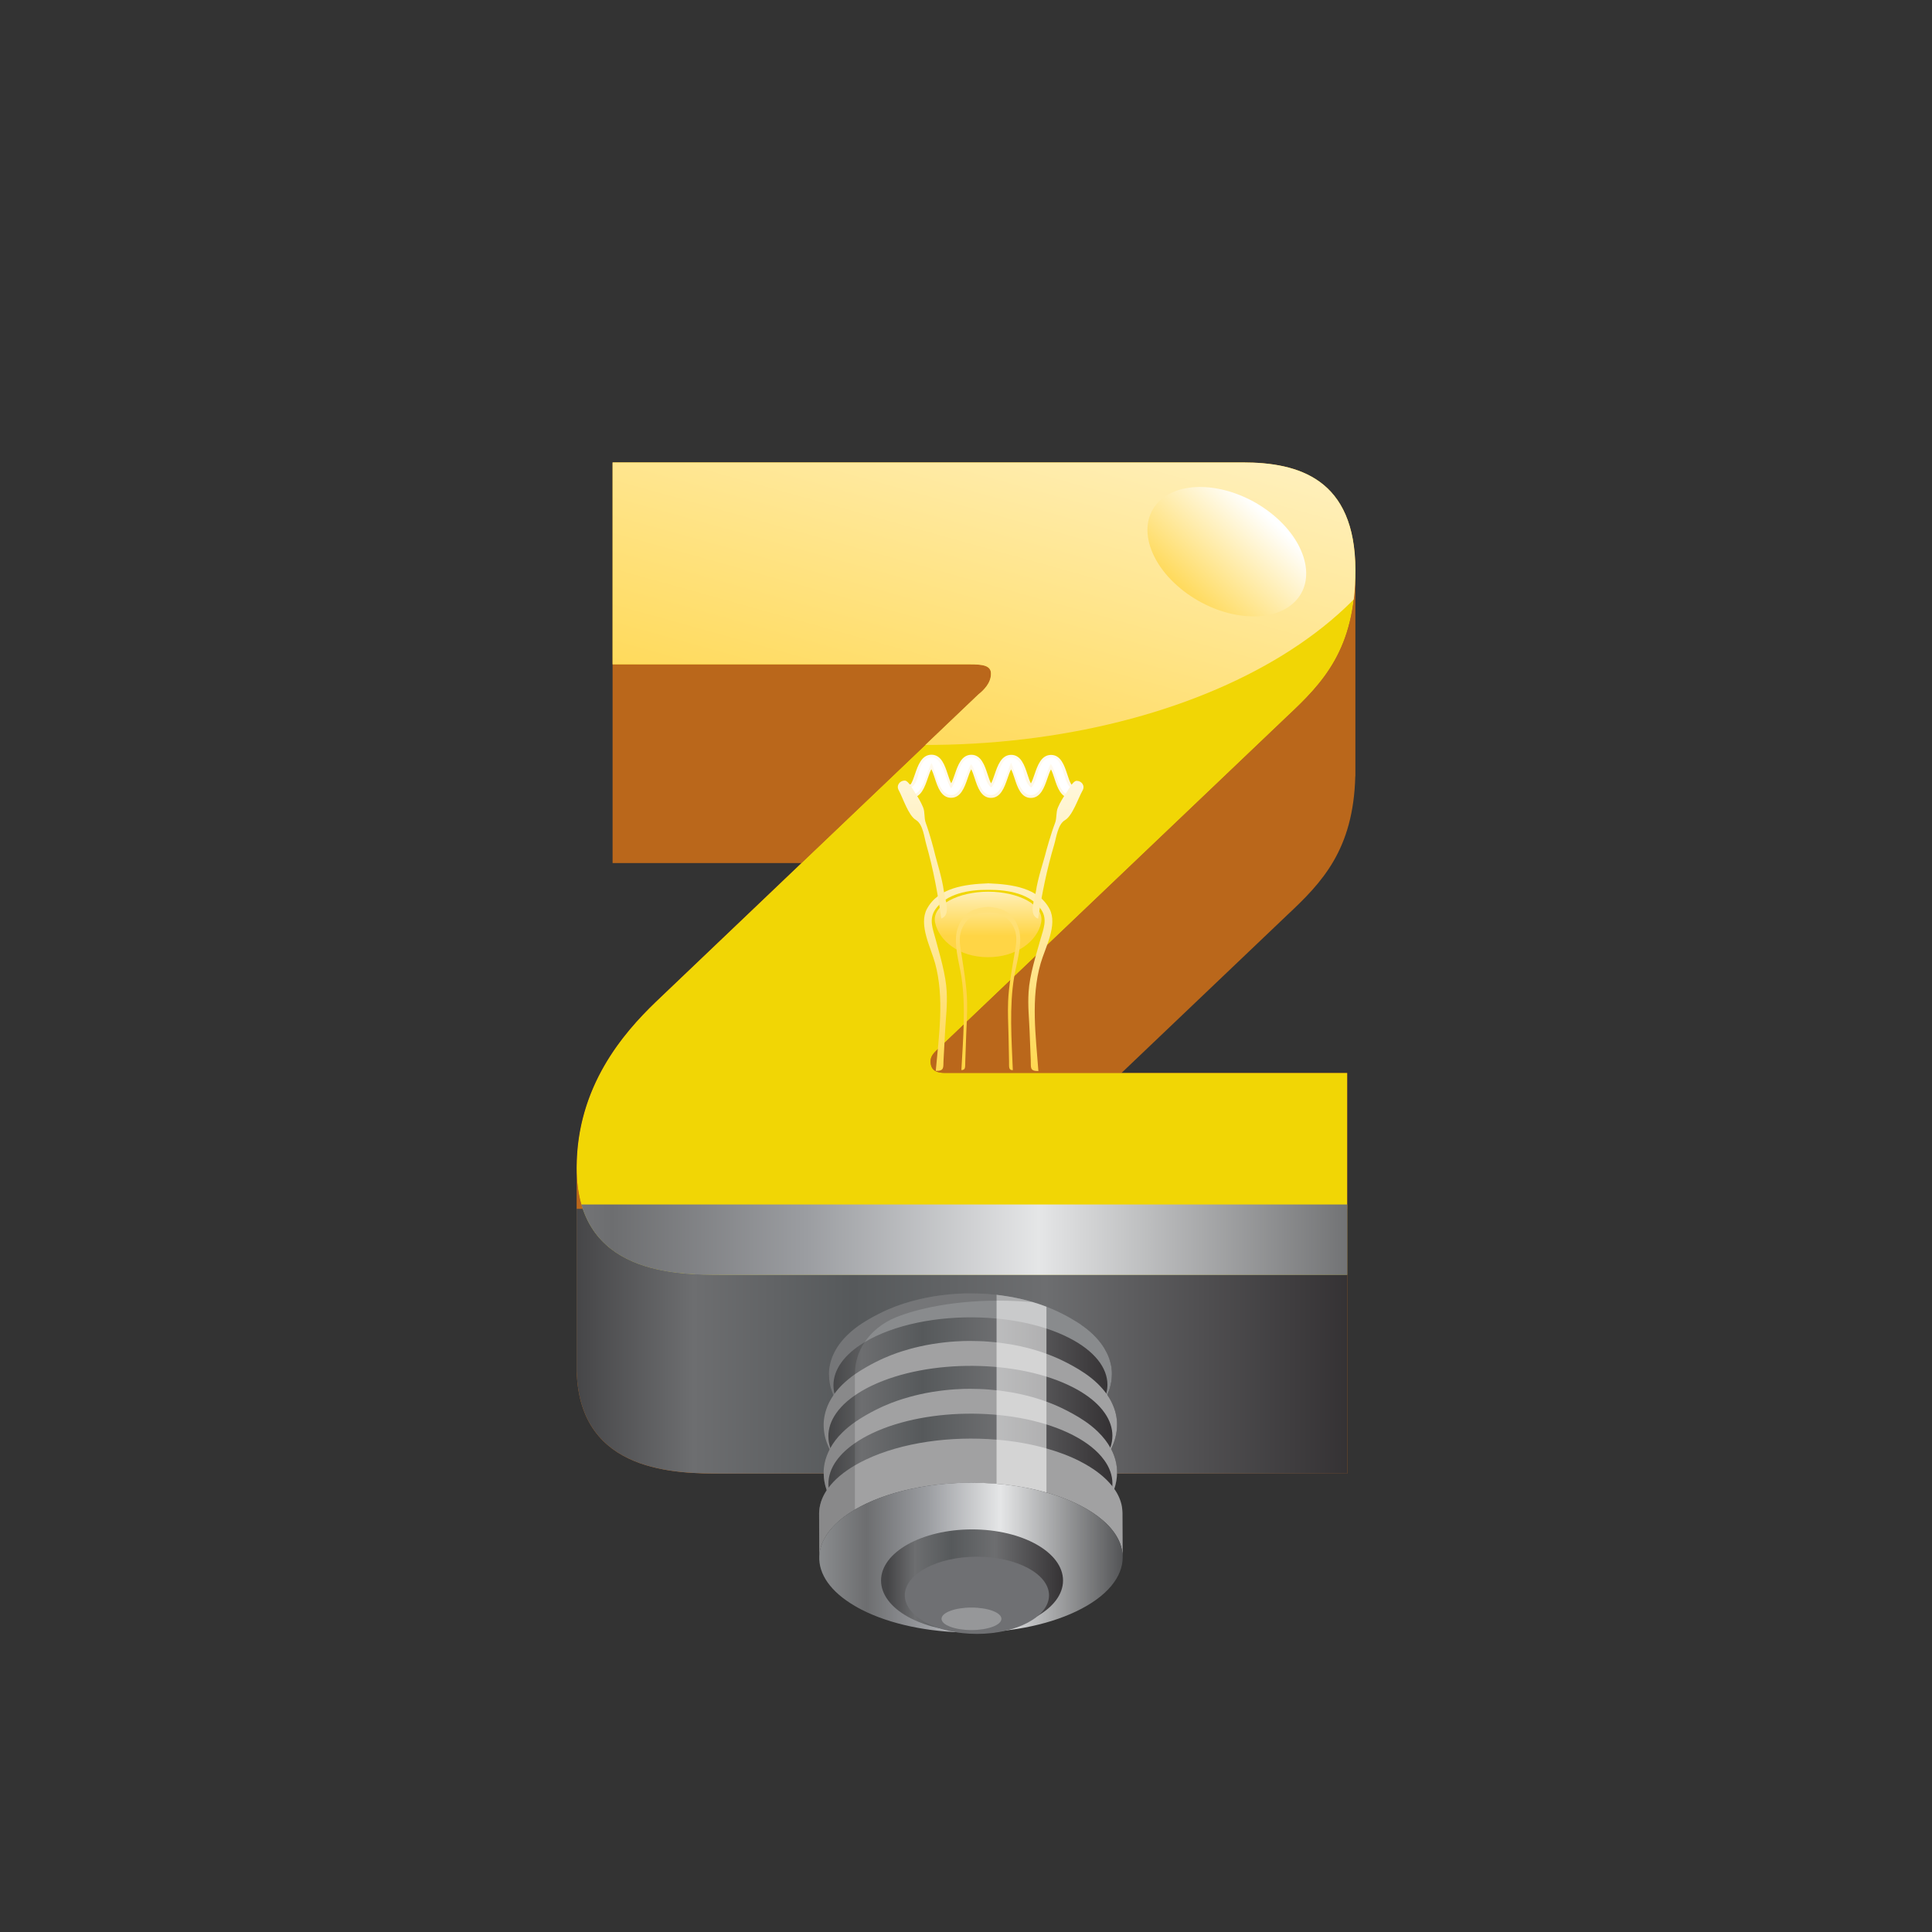
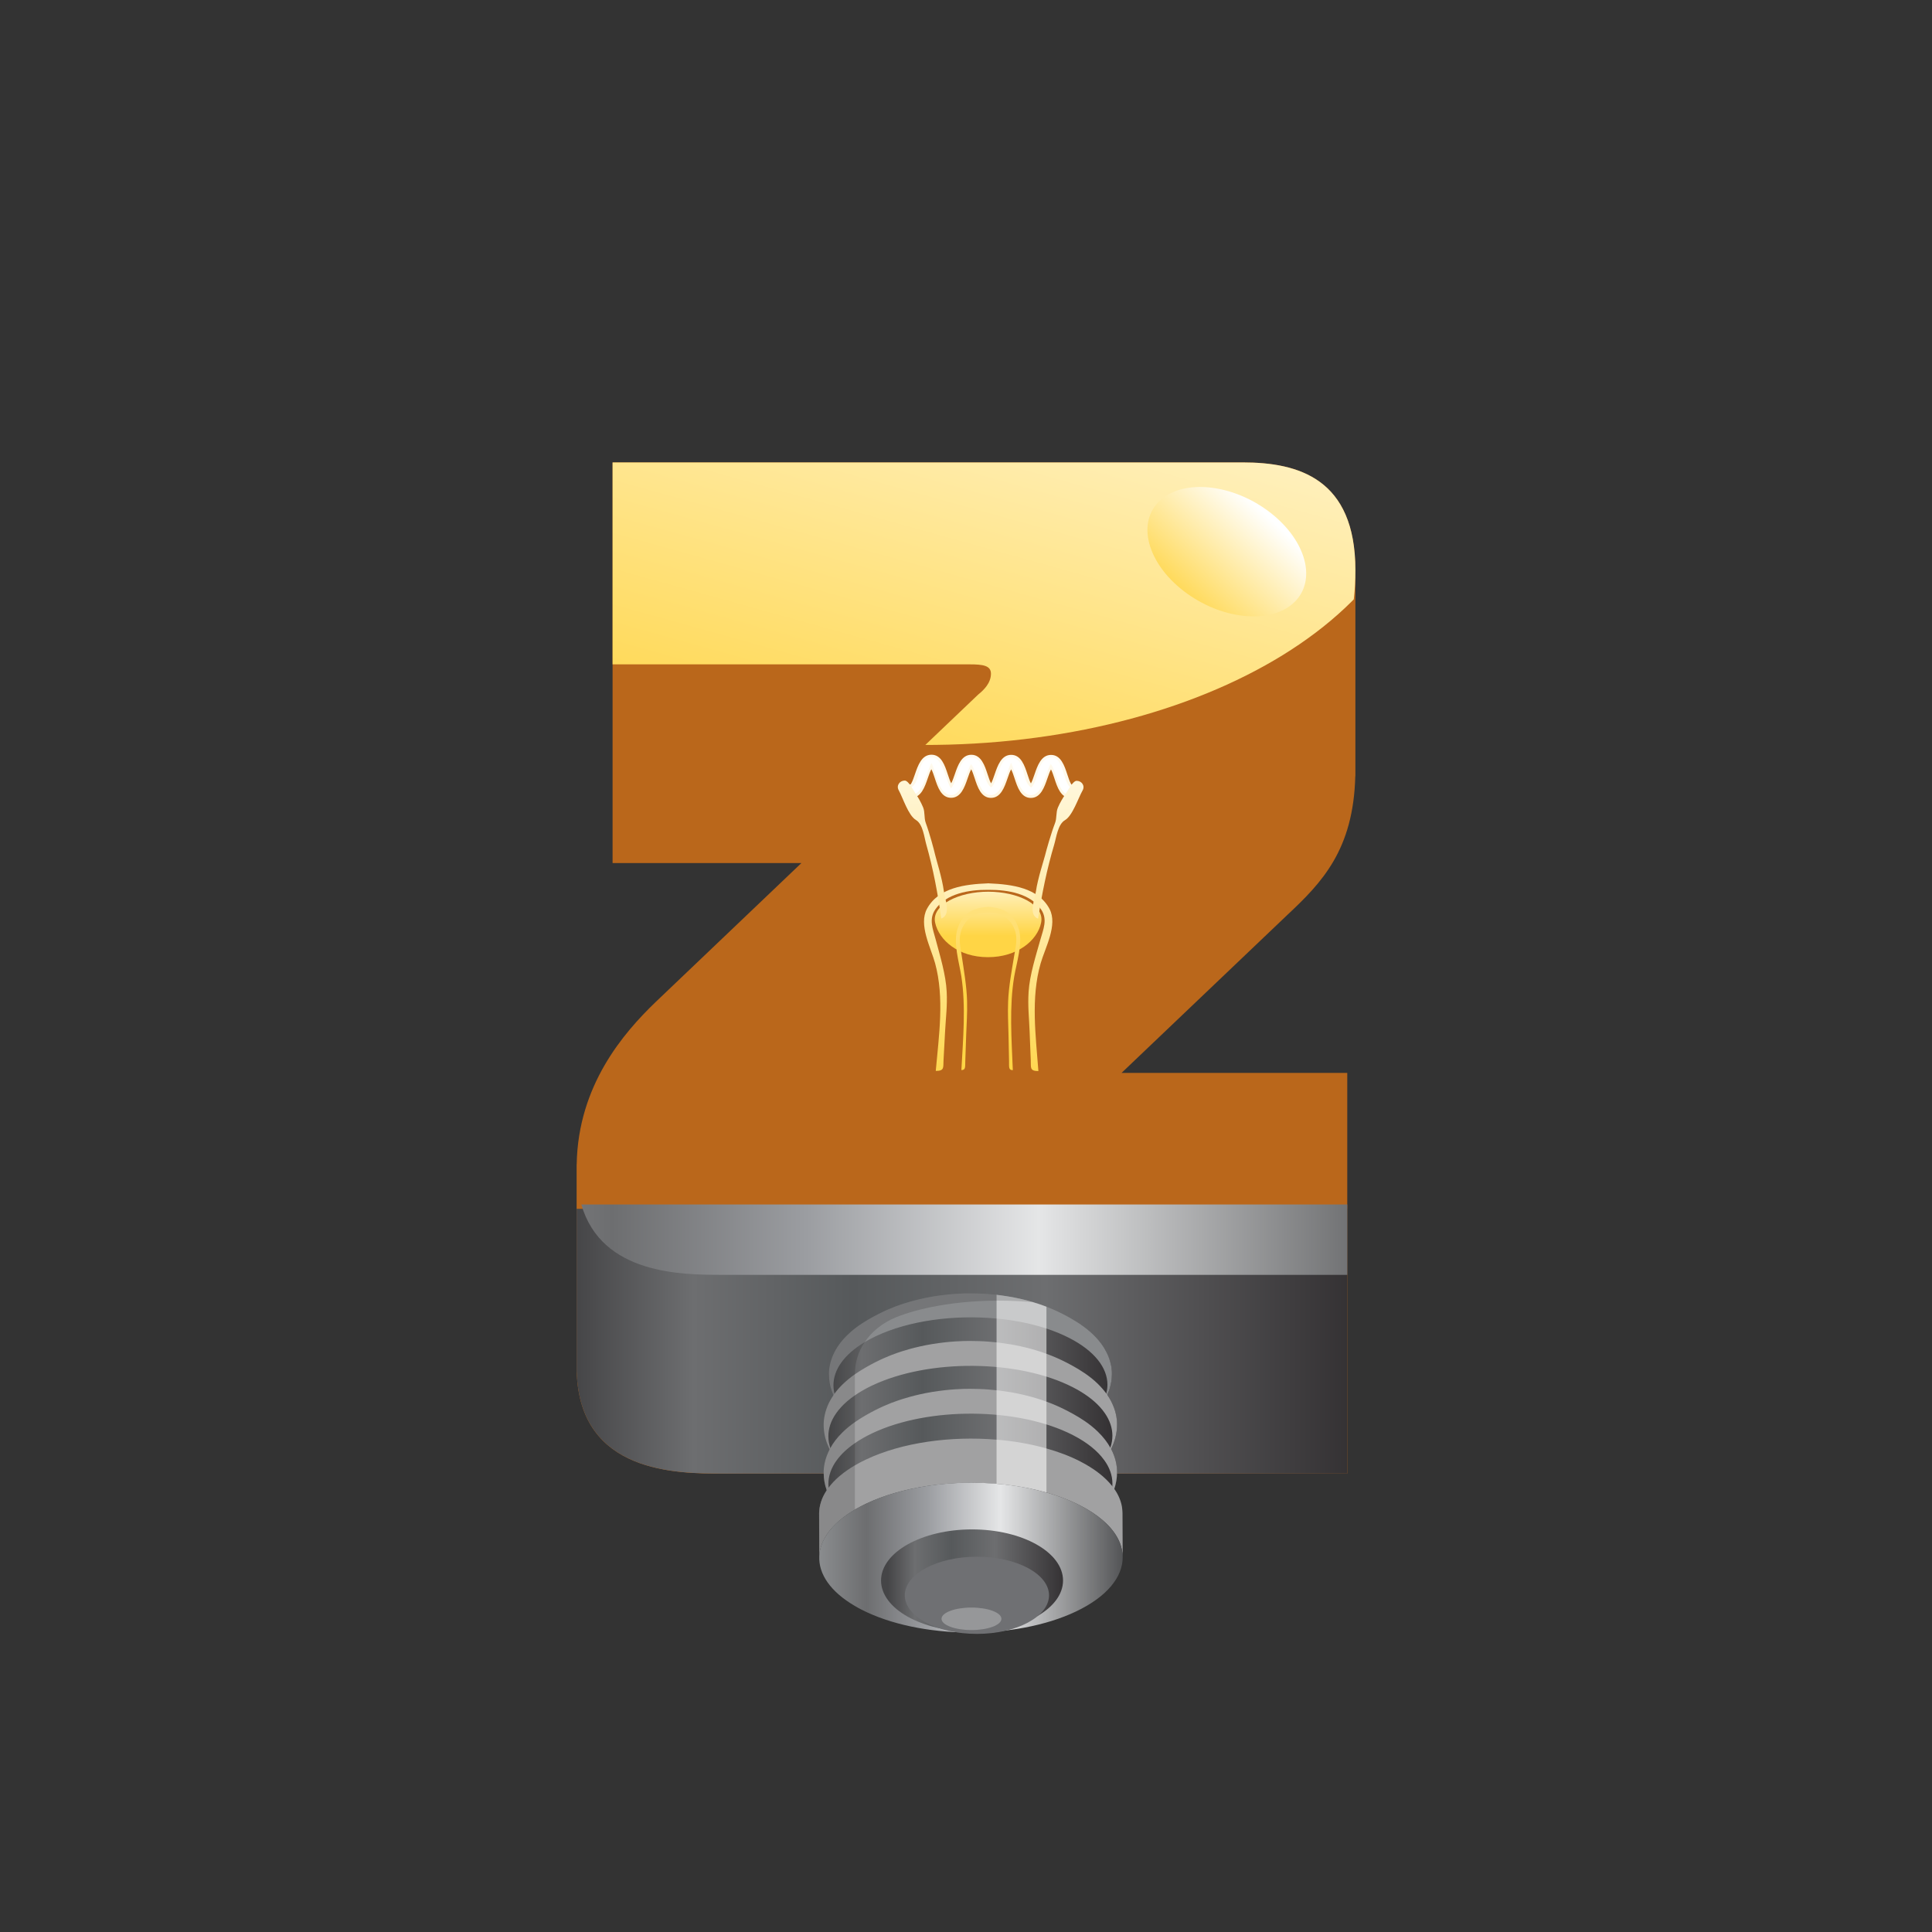
<svg xmlns="http://www.w3.org/2000/svg" xmlns:xlink="http://www.w3.org/1999/xlink" viewBox="0 0 1200 1200">
  <rect x="0" y="0" width="1200" height="1200" fill="#333333" stroke="none" />
  <defs>
    <style>
      .cls-1 {
        fill: url(#linear-gradient-13);
      }

      .cls-2 {
        mix-blend-mode: lighten;
        opacity: .3;
      }

      .cls-3 {
        clip-path: url(#clippath-21);
      }

      .cls-4 {
        clip-path: url(#clippath-6);
      }

      .cls-5 {
        clip-path: url(#clippath-7);
      }

      .cls-6 {
        clip-path: url(#clippath-17);
      }

      .cls-7 {
        fill: #010101;
      }

      .cls-8 {
        mix-blend-mode: soft-light;
        opacity: .54;
      }

      .cls-9 {
        clip-path: url(#clippath-15);
      }

      .cls-10 {
        clip-path: url(#clippath-18);
      }

      .cls-11 {
        clip-path: url(#clippath-4);
      }

      .cls-12 {
        fill: url(#linear-gradient-2);
      }

      .cls-13 {
        clip-path: url(#clippath-22);
      }

      .cls-14 {
        clip-path: url(#clippath-23);
      }

      .cls-15 {
        fill: url(#linear-gradient-10);
      }

      .cls-16 {
        fill: url(#linear-gradient-12);
      }

      .cls-17 {
        clip-path: url(#clippath-9);
      }

      .cls-18 {
        clip-path: url(#clippath-10);
      }

      .cls-19 {
        fill: #fff;
      }

      .cls-20 {
        clip-path: url(#clippath-25);
      }

      .cls-21 {
        clip-path: url(#clippath-27);
      }

      .cls-22 {
        clip-path: url(#clippath-11);
      }

      .cls-23 {
        fill: none;
      }

      .cls-24 {
        fill: url(#linear-gradient-4);
      }

      .cls-25 {
        fill: #898b8d;
      }

      .cls-26 {
        opacity: .8;
      }

      .cls-26, .cls-27, .cls-28 {
        mix-blend-mode: hard-light;
      }

      .cls-29 {
        fill: url(#linear-gradient-3);
      }

      .cls-30 {
        clip-path: url(#clippath-1);
      }

      .cls-31 {
        fill: #f2f2f2;
      }

      .cls-32 {
        fill: url(#linear-gradient-5);
      }

      .cls-33 {
        fill: #a1a1a2;
      }

      .cls-34 {
        mix-blend-mode: multiply;
        opacity: .15;
      }

      .cls-35 {
        isolation: isolate;
      }

      .cls-36 {
        clip-path: url(#clippath-5);
      }

      .cls-37 {
        clip-path: url(#clippath-20);
      }

      .cls-38 {
        clip-path: url(#clippath-8);
      }

      .cls-39 {
        fill: url(#linear-gradient-8);
      }

      .cls-40 {
        clip-path: url(#clippath-3);
      }

      .cls-41 {
        clip-path: url(#clippath-26);
      }

      .cls-42 {
        clip-path: url(#clippath-12);
      }

      .cls-43 {
        clip-path: url(#clippath-14);
      }

      .cls-44 {
        mix-blend-mode: screen;
      }

      .cls-45 {
        fill: url(#linear-gradient-7);
      }

      .cls-46 {
        clip-path: url(#clippath-19);
      }

      .cls-47 {
        fill: url(#linear-gradient-9);
      }

      .cls-48 {
        fill: url(#linear-gradient-11);
      }

      .cls-49 {
        fill: url(#linear-gradient-6);
      }

      .cls-50 {
        fill: #c96d18;
      }

      .cls-27 {
        opacity: .9;
      }

      .cls-51 {
        fill: #6f7073;
      }

      .cls-52 {
        clip-path: url(#clippath-16);
      }

      .cls-53 {
        clip-path: url(#clippath-2);
      }

      .cls-54 {
        fill: #fff100;
      }

      .cls-55 {
        clip-path: url(#clippath-13);
      }

      .cls-56 {
        fill: url(#linear-gradient);
      }

      .cls-57 {
        clip-path: url(#clippath-24);
      }

      .cls-58 {
        clip-path: url(#clippath);
      }
    </style>
    <clipPath id="clippath">
      <rect class="cls-23" x="-322.72" y="-321.48" width="1845.44" height="1845.44" />
    </clipPath>
    <clipPath id="clippath-1">
      <rect class="cls-23" x="-322.72" y="-321.48" width="1845.44" height="1845.44" />
    </clipPath>
    <clipPath id="clippath-2">
      <rect class="cls-23" x="358.15" y="287.22" width="483.71" height="628.04" />
    </clipPath>
    <clipPath id="clippath-3">
      <path class="cls-23" d="M358.15,750.82v101.56h.06c2.12,62.87,62.44,62.88,90.77,62.88h387.83v-164.44h-478.66Z" />
    </clipPath>
    <linearGradient id="linear-gradient" x1="643.13" y1="1609.02" x2="644.03" y2="1609.02" gradientTransform="translate(-356822.34 894428.64) scale(555.37 -555.37)" gradientUnits="userSpaceOnUse">
      <stop offset="0" stop-color="#454547" />
      <stop offset=".15" stop-color="#6d6e70" />
      <stop offset=".35" stop-color="#56595b" />
      <stop offset=".59" stop-color="#6d6e70" />
      <stop offset="1" stop-color="#302d2f" />
    </linearGradient>
    <clipPath id="clippath-4">
-       <path class="cls-23" d="M380.49,287.22v125.43h222.03c7.93,0,12.98.72,12.98,5.77,0,5.77-4.33,10.09-7.93,12.98l-200.4,191.03c-20.18,19.46-49.02,52.62-49.02,103.08,0,66.32,62,66.32,90.83,66.32h387.83v-125.43h-250.14c-7.93,0-8.65-4.33-8.65-7.21,0-4.33,3.61-6.49,7.21-10.09l214.1-204.01c22.35-20.91,42.53-41.81,42.53-90.83,0-56.95-35.32-67.04-69.93-67.04h-391.44Z" />
-     </clipPath>
+       </clipPath>
    <clipPath id="clippath-5">
      <rect class="cls-23" x="358.15" y="287.22" width="483.71" height="504.61" />
    </clipPath>
    <clipPath id="clippath-6">
      <path class="cls-23" d="M361.07,748.12c12.6,43.72,62.81,43.71,87.91,43.71h387.83v-43.71h-475.74Z" />
    </clipPath>
    <linearGradient id="linear-gradient-2" x1="643.44" y1="1609.2" x2="644.34" y2="1609.2" gradientTransform="translate(-427580.91 1070846.9) scale(664.98 -664.98)" gradientUnits="userSpaceOnUse">
      <stop offset="0" stop-color="#898b8d" />
      <stop offset=".15" stop-color="#6d6e70" />
      <stop offset=".35" stop-color="#9b9da1" />
      <stop offset=".59" stop-color="#e5e6e7" />
      <stop offset="1" stop-color="#515254" />
    </linearGradient>
    <clipPath id="clippath-7">
      <path class="cls-23" d="M380.49,287.22v125.43h222.03c7.93,0,12.98.72,12.98,5.77,0,5.77-4.33,10.09-7.93,12.98l-200.4,191.03c-20.18,19.46-49.02,52.62-49.02,103.08,0,66.32,62,66.32,90.83,66.32h387.83v-125.43h-250.14c-7.93,0-8.65-4.33-8.65-7.21,0-4.33,3.61-6.49,7.21-10.09l214.1-204.01c22.35-20.91,42.53-41.81,42.53-90.83,0-56.95-35.32-67.04-69.93-67.04h-391.44Z" />
    </clipPath>
    <clipPath id="clippath-8">
      <rect class="cls-23" x="232.96" y="65.73" width="652.26" height="396.98" />
    </clipPath>
    <clipPath id="clippath-9">
      <path class="cls-23" d="M878.01,314.78c-37.48,105.97-210.67,169.25-386.8,141.33-176.13-27.93-288.52-136.48-251.04-242.45,37.49-105.98,210.66-169.26,386.79-141.34,176.13,27.93,288.54,136.48,251.05,242.46" />
    </clipPath>
    <linearGradient id="linear-gradient-3" x1="644.36" y1="1611.42" x2="645.26" y2="1611.42" gradientTransform="translate(603796.09 505214.6) rotate(-79.05) scale(501.31 -427.06) skewX(4.1)" gradientUnits="userSpaceOnUse">
      <stop offset="0" stop-color="#ffd545" />
      <stop offset="1" stop-color="#fff" />
    </linearGradient>
    <clipPath id="clippath-10">
      <rect class="cls-23" x="712.7" y="302.46" width="98.6" height="80.39" />
    </clipPath>
    <clipPath id="clippath-11">
      <path class="cls-23" d="M804.65,373.32c-13.65,14.35-43.81,12.25-67.37-4.68-23.55-16.94-31.58-42.3-17.93-56.64,13.65-14.35,43.81-12.25,67.36,4.68,23.56,16.94,31.59,42.3,17.94,56.65" />
    </clipPath>
    <linearGradient id="linear-gradient-4" x1="636.26" y1="1621.32" x2="637.16" y2="1621.32" gradientTransform="translate(50778.63 123890.5) rotate(-54.31) scale(88.92 -69.51) skewX(5.76)" xlink:href="#linear-gradient-3" />
    <clipPath id="clippath-12">
      <rect class="cls-23" x="-322.72" y="-321.48" width="1845.44" height="1845.44" />
    </clipPath>
    <clipPath id="clippath-13">
      <rect class="cls-23" x="557.65" y="468.78" width="115.34" height="196.49" />
    </clipPath>
    <clipPath id="clippath-14">
      <path class="cls-23" d="M651.89,564.57c-6.96-13.19-23.44-15.3-37.59-15.89,0,0,0-.02,0-.03-.12,0-.24,0-.35.01-.12,0-.24-.01-.35-.02,0,.01,0,.02,0,.03-14.16.55-30.67,2.61-37.82,15.78-5.38,9.91,2.37,24.07,5.02,33.81,5.88,21.53,2.37,44.97.42,66.91,5.47,0,4.58-2.12,4.82-6.54.33-6.09.66-12.19.99-18.28.49-8.95,1.41-15.38.98-24.34-.5-10.47-4.14-22.34-6.82-32.4-1.74-6.53-4.44-12.62-.24-18.76,6.76-9.88,20.9-12.24,32.62-12.16,0,0,0,0,0,0,.12,0,.24,0,.35,0,.12,0,.23,0,.35,0,0,0,0,0,0,0,11.72-.05,25.81,2.36,32.43,12.25,4.11,6.15,1.32,12.23-.52,18.76-2.82,10.05-6.64,21.91-7.3,32.38-.56,8.96.27,15.39.62,24.35.24,6.09.48,12.19.73,18.28.17,4.42-.75,6.54,4.73,6.55-1.63-21.95-4.8-45.39,1.4-66.91,2.8-9.73,10.76-23.86,5.52-33.79" />
    </clipPath>
    <linearGradient id="linear-gradient-5" x1="644.93" y1="1613.86" x2="645.83" y2="1613.86" gradientTransform="translate(353555.73 144587.6) rotate(-89.13) scale(217.85 -220.02) skewX(-.32)" xlink:href="#linear-gradient-3" />
    <clipPath id="clippath-15">
      <path class="cls-23" d="M646.64,573.16c-2.29,11.04-14.89,21.39-33.07,21.36-18.18-.03-30.4-10.46-32.75-21.46-2.36-11.03,14.88-19.23,33.05-19.21,18.18.03,35.13,7.95,32.77,19.3" />
    </clipPath>
    <linearGradient id="linear-gradient-6" x1="644.68" y1="1630.56" x2="645.58" y2="1630.56" gradientTransform="translate(81463.27 32087.87) rotate(-89.82) scale(49.15 -49.64) skewX(-.31)" xlink:href="#linear-gradient-3" />
    <clipPath id="clippath-16">
      <path class="cls-23" d="M632.8,577.08c-3.45-11.47-11.7-13.3-18.78-13.81v-.02c-.06,0-.12,0-.17.01-.06,0-.12,0-.18-.01,0,0,0,.02,0,.03-7.09.48-15.37,2.29-18.99,13.75-2.72,8.63,1.12,20.93,2.43,29.41,2.88,18.73,1.06,39.12.02,58.2,2.74,0,2.3-1.84,2.43-5.69.18-5.3.36-10.6.55-15.9.27-7.79.75-13.39.56-21.18-.22-9.11-2.01-19.43-3.33-28.18-.85-5.68-2.19-10.98-.06-16.32,3.41-8.6,10.5-10.66,16.37-10.59h0c.06,0,.11,0,.18,0,.06,0,.12,0,.17,0h0c5.87-.05,12.93,2.03,16.22,10.64,2.04,5.35.62,10.64-.31,16.32-1.45,8.74-3.39,19.07-3.74,28.17-.31,7.79.09,13.39.24,21.18.11,5.3.21,10.6.32,15.9.07,3.84-.39,5.69,2.35,5.7-.76-19.09-2.28-39.48.88-58.2,1.43-8.47,5.45-20.77,2.86-29.4" />
    </clipPath>
    <linearGradient id="linear-gradient-7" x1="644.88" y1="1614.59" x2="645.78" y2="1614.59" gradientTransform="translate(307491 125679.66) rotate(-89.13) scale(189.33 -191.22) skewX(-.32)" xlink:href="#linear-gradient-3" />
    <clipPath id="clippath-17">
      <path class="cls-23" d="M665.03,495.65c-6.12,0-8.32-6.7-10.08-12.08-.69-2.1-1.39-4.26-2.17-5.66,0,0,0-.01,0-.02,0,0,0,.02,0,.02-.79,1.39-1.53,3.55-2.25,5.64-1.84,5.38-4.14,12.07-10.26,12.06-6.12,0-8.32-6.7-10.08-12.09-.69-2.1-1.39-4.25-2.17-5.65,0,0,0-.01,0-.02,0,0,0,.02-.01.02-.79,1.4-1.53,3.56-2.25,5.65-1.85,5.38-4.14,12.07-10.26,12.06-6.12,0-8.32-6.7-10.08-12.09-.69-2.09-1.39-4.25-2.17-5.66,0,0,0-.01-.01-.02,0,0,0,.01,0,.02-.79,1.4-1.53,3.56-2.25,5.65-1.84,5.38-4.13,12.06-10.26,12.05-6.12,0-8.32-6.7-10.08-12.08-.69-2.1-1.4-4.26-2.16-5.66,0,0,0-.01-.01-.02,0,0,0,.01,0,.02-.79,1.4-1.54,3.56-2.25,5.65-1.84,5.38-4.14,12.07-10.25,12.06h-1.77s.06-8.28.06-8.28h1.29c.12-.15.29-.39.5-.75.79-1.4,1.53-3.56,2.25-5.65,1.84-5.37,4.13-12.06,10.25-12.05,6.12,0,8.31,6.7,10.08,12.08.69,2.09,1.4,4.26,2.17,5.66,0,0,0,.01,0,.02,0,0,0-.01,0-.02.79-1.4,1.53-3.56,2.25-5.65,1.84-5.38,4.14-12.06,10.25-12.05,6.12,0,8.32,6.7,10.08,12.08.69,2.09,1.4,4.26,2.17,5.66,0,0,0,.01,0,.02,0,0,0-.01.01-.02.79-1.4,1.53-3.55,2.24-5.64,1.85-5.39,4.14-12.07,10.26-12.06,6.12,0,8.32,6.7,10.08,12.08.69,2.09,1.39,4.26,2.16,5.66,0,0,0,.01.01.02,0,0,0-.01,0-.02.79-1.4,1.53-3.56,2.25-5.65,1.84-5.37,4.13-12.06,10.25-12.05,6.12,0,8.32,6.7,10.08,12.08.69,2.09,1.4,4.25,2.17,5.66.2.36.37.6.49.75h1.29s-.06,8.27-.06,8.27h-1.77Z" />
    </clipPath>
    <linearGradient id="linear-gradient-8" x1="644.45" y1="1628.68" x2="645.35" y2="1628.68" gradientTransform="translate(88981.2 35343.92) rotate(-89.6) scale(53.86 -54.4) skewX(-.31)" gradientUnits="userSpaceOnUse">
      <stop offset="0" stop-color="#fff7e4" />
      <stop offset="1" stop-color="#fff" />
    </linearGradient>
    <clipPath id="clippath-18">
      <path class="cls-23" d="M644.8,570.58c2.37-15.49,5.49-30.94,10-46.03,1.3-4.34,2.23-12.54,6.64-15.11,4.77-2.78,8.29-13.78,10.98-18.49,1.65-2.89-.53-5.97-3.71-5.97-2.33,0-5.51,6.17-6.69,7.89-2,2.93-3.51,5.46-4.91,8.67-1.34,3.11-.57,6.48-1.83,9.75-2.48,6.46-5.49,17.17-6.11,19.77-.61,2.61-4.56,14.42-5.72,22.49-.72,4.97-4.95,14.73,1.34,17.03" />
    </clipPath>
    <linearGradient id="linear-gradient-9" x1="645" y1="1612.28" x2="645.9" y2="1612.28" gradientTransform="translate(528940.83 209038.39) rotate(-89.82) scale(324.79 -328.06) skewX(-.31)" xlink:href="#linear-gradient-3" />
    <clipPath id="clippath-19">
      <path class="cls-23" d="M584.64,570.49c-2.15-15.5-5.03-30.96-9.33-46.05-1.24-4.35-2.04-12.55-6.41-15.13-4.73-2.8-8.09-13.8-10.71-18.52-1.61-2.89.62-5.97,3.79-5.96,2.34,0,5.43,6.19,6.58,7.91,1.96,2.93,3.43,5.47,4.78,8.68,1.3,3.11.48,6.48,1.69,9.76,2.38,6.46,5.24,17.18,5.81,19.79.58,2.61,4.35,14.43,5.4,22.5.64,4.97,4.74,14.75-1.59,17.02" />
    </clipPath>
    <linearGradient id="linear-gradient-10" x1="644.98" y1="1605.75" x2="645.88" y2="1605.75" gradientTransform="translate(-528447.74 207388.56) rotate(-89.38) scale(324.78 328.04) skewX(.32)" xlink:href="#linear-gradient-3" />
    <clipPath id="clippath-20">
      <path class="cls-23" d="M581.82,805.86l-.03.02c-1.57.24-3.19.5-4.73.76-.06,0-.08,0-.14.02-5.68,1.07-9.2,2-11.77,2.69-10.48,2.81-20.77,7.34-30.59,13.47-1.29.79-2.43,1.55-3.44,2.26-1.85,1.41-3.52,2.86-5.12,4.46-9.73,9.53-11.18,19.09-11.18,23.95,0,3.77.59,7.22,1.87,10.75.28.76.62,1.55.95,2.31,0,.02.03.02.03.05-.84,1.19-1.54,2.36-2.15,3.5-.2.31-.34.6-.5.91-2.85,5.74-3.44,10.75-3.44,13.87,0,4.77.92,9.08,2.94,13.56.28.62.53,1.19.84,1.72-3.16,5.96-3.77,11.2-3.77,14.44,0,3.86.62,7.41,1.9,11.01-3.16,4.74-4.73,9.68-4.73,14.63.03.48.08,20.85.08,26.22v1.17c0-4.88,1.54-9.76,4.61-14.43,0,0,0,0,0,0,.5-.76,1.04-1.52,1.62-2.26.02-.02.03-.04.05-.06.59-.77,1.23-1.52,1.91-2.28.64-.71,1.31-1.43,2.04-2.12.7-.69,1.48-1.38,2.26-2.07,2.77-2.38,6.01-4.67,9.67-6.82l.03-.02c1.06-.62,2.15-1.22,3.3-1.81,1.12-.6,2.29-1.19,3.49-1.76,25.55-12.15,61.31-15.78,92.94-11.06,2.96.45,5.9.98,8.78,1.55,4.33.91,8.56,1.95,12.61,3.17,2.71.81,5.37,1.72,7.91,2.67,2.57.95,5.06,2,7.47,3.1,1.2.55,2.38,1.12,3.52,1.72,5.48,2.81,10.06,5.86,13.84,9.1.75.64,1.45,1.29,2.15,1.95,3.55,3.43,6.18,7.03,7.88,10.72.56,1.17,1.01,2.34,1.34,3.53.11.33.2.69.25,1.03.17.5.28,1,.36,1.5.28,1.41.42,2.84.42,4.24,0-1.36-.11-26.88-.11-27.41s-.03-1.05-.08-1.57c-.03-.52-.11-1.05-.17-1.57-.03-.29-.06-.6-.11-.91-.67-3.72-2.24-7.41-4.72-10.96,1.06-3.15,1.73-6.7,1.7-10.63-.03-3.76-.84-8.75-3.72-14.2,2.12-4.17,3.77-9.39,3.72-15.52-.03-3.62-.78-8.36-3.44-13.61-.14-.31-.31-.64-.47-.95-.62-1.14-1.34-2.31-2.15-3.48.39-.86.76-1.76,1.09-2.72.11-.4.28-.83.39-1.26.22-.69.39-1.38.56-2.1.17-.69.31-1.38.42-2.07,0-.05,0-.1.03-.14.2-1.48.34-3.03.34-4.62v-.43c0-.4-.03-.81-.03-1.26-.06-.69-.11-1.41-.2-2.14-.03-.26-.08-.55-.11-.79-.08-.43-.17-.81-.25-1.22-.14-.69-.34-1.41-.53-2.15-.14-.48-.31-1-.53-1.62-.28-.86-.64-1.76-1.06-2.67-.14-.36-.34-.71-.53-1.12-.53-1.05-1.17-2.12-1.68-3.03-.95-1.53-2.1-3.07-3.41-4.65-.98-1.14-2.01-2.26-3.22-3.43-1.23-1.19-2.49-2.31-3.8-3.34-.62-.52-1.2-.98-1.82-1.43-.03-.02-.08-.05-.11-.07-.22-.19-.48-.36-.73-.52-.08-.07-.17-.12-.25-.17-.34-.21-.64-.43-.98-.62-1.31-.83-2.57-1.57-3.69-2.22-.31-.19-.59-.33-.87-.5-.59-.33-1.23-.69-1.87-1.03-3.86-2.1-8.58-4.43-14.87-6.74-1.03-.38-2.12-.76-3.27-1.14-1.12-.38-2.24-.72-3.33-1.05-1.01-.31-1.99-.6-2.94-.86-.48-.12-1.01-.26-1.57-.41-.56-.14-1.09-.29-1.59-.4,0,0-.03-.02-.06-.02-.39-.1-.87-.19-1.31-.31-1.26-.29-2.4-.55-3.41-.76-.53-.12-1.09-.21-1.68-.33-1.79-.36-2.88-.55-2.91-.55-.11-.02-.22-.05-.34-.05-.78-.12-1.45-.24-2.1-.33-.31-.05-.61-.1-.89-.14-.17-.05-.36-.07-.53-.1-.32-.21-11.35-.32-22.07-.32-10.11,0-19.93.1-20.23.29" />
    </clipPath>
    <linearGradient id="linear-gradient-11" x1="639.94" y1="1609.07" x2="640.84" y2="1609.07" gradientTransform="translate(-133400.99 337591.15) scale(209.25 -209.25)" xlink:href="#linear-gradient" />
    <clipPath id="clippath-21">
      <rect class="cls-23" x="-322.72" y="-321.48" width="1845.44" height="1845.44" />
    </clipPath>
    <clipPath id="clippath-22">
      <rect class="cls-23" x="618.98" y="804.24" width="30.98" height="122.76" />
    </clipPath>
    <clipPath id="clippath-23">
      <rect class="cls-23" x="508.76" y="803.33" width="132.86" height="164.31" />
    </clipPath>
    <clipPath id="clippath-24">
      <path class="cls-23" d="M537.84,933.99c-1.2.57-2.38,1.17-3.49,1.76-1.15.6-2.24,1.19-3.3,1.81l-.03.02c-3.66,2.15-6.91,4.43-9.67,6.82-.78.69-1.57,1.38-2.26,2.07-.73.69-1.4,1.41-2.04,2.12-.68.75-1.31,1.51-1.91,2.28-.02.02-.03.04-.05.06-.58.75-1.12,1.5-1.62,2.26,0,0,0,0,0,0-2.84,4.3-4.38,8.77-4.61,13.27v.1c-.5,10.99,6.88,22.07,22.17,30.96,1.29.79,2.66,1.53,4.05,2.24,36.04,18.49,95.68,19.02,133.23,1.17,19.35-9.2,29.05-21.45,29.02-33.72,0-1.41-.14-2.84-.42-4.24-.08-.5-.2-1-.36-1.5-.06-.33-.14-.69-.25-1.03-.34-1.17-.78-2.36-1.34-3.53-1.7-3.69-4.33-7.29-7.88-10.72-.7-.67-1.4-1.31-2.15-1.95-3.78-3.24-8.36-6.29-13.84-9.1-1.15-.6-2.32-1.17-3.52-1.72-2.4-1.12-4.89-2.15-7.47-3.1-2.54-.98-5.2-1.86-7.91-2.67-4.05-1.21-8.28-2.26-12.61-3.17-2.88-.6-5.82-1.1-8.78-1.55-8.92-1.33-18.16-2-27.41-2-23.56,0-47.17,4.33-65.52,13.06" />
    </clipPath>
    <linearGradient id="linear-gradient-12" x1="639.94" y1="1609.1" x2="640.84" y2="1609.1" gradientTransform="translate(-133358.15 337574.18) scale(209.19 -209.19)" xlink:href="#linear-gradient-2" />
    <clipPath id="clippath-25">
      <path class="cls-23" d="M547.23,981.69c0,17.54,25.31,31.75,56.52,31.75s56.52-14.21,56.52-31.75-25.31-31.75-56.52-31.75-56.52,14.22-56.52,31.75" />
    </clipPath>
    <linearGradient id="linear-gradient-13" x1="636.53" y1="1609.2" x2="637.43" y2="1609.2" gradientTransform="translate(-79308.07 202864.41) scale(125.46 -125.46)" xlink:href="#linear-gradient" />
    <clipPath id="clippath-26">
      <rect class="cls-23" x="-322.72" y="-321.48" width="1845.44" height="1845.44" />
    </clipPath>
    <clipPath id="clippath-27">
      <rect class="cls-23" x="584.8" y="998.48" width="37.21" height="13.98" />
    </clipPath>
  </defs>
  <g class="cls-35">
    <g id="Layer_1">
      <g class="cls-58">
        <g class="cls-30">
          <g class="cls-27">
            <g class="cls-53">
              <path class="cls-50" d="M841.84,352.87c-.57-55.72-35.59-65.65-69.91-65.65h-391.44v248.86h117.26l-90.58,86.35c-19.87,19.16-48.09,51.6-48.98,100.73h-.04v129.23h.06c2.12,62.87,62.44,62.88,90.77,62.88h387.83v-248.86h-140.21l102.72-97.88c21.66-20.27,41.3-40.54,42.47-86.42h.06v-129.23h-.01Z" />
            </g>
          </g>
        </g>
        <g class="cls-40">
          <rect class="cls-56" x="358.15" y="750.82" width="478.66" height="164.44" />
        </g>
        <g class="cls-11">
          <g class="cls-26">
            <g class="cls-36">
              <path class="cls-54" d="M448.98,791.83c-28.83,0-90.83,0-90.83-66.32,0-50.46,28.83-83.62,49.02-103.08l200.4-191.03c3.6-2.88,7.93-7.21,7.93-12.98,0-5.05-5.05-5.77-12.98-5.77h-222.03v-125.43h391.44c34.6,0,69.93,10.09,69.93,67.04,0,49.02-20.18,69.93-42.53,90.83l-214.1,204.01c-3.6,3.6-7.21,5.77-7.21,10.09,0,2.88.72,7.21,8.65,7.21h250.14v125.43h-387.83Z" />
            </g>
          </g>
        </g>
        <g class="cls-4">
          <rect class="cls-12" x="361.07" y="748.12" width="475.74" height="43.72" />
        </g>
        <g class="cls-5">
          <g class="cls-44">
            <g class="cls-38">
              <g class="cls-17">
                <polygon class="cls-29" points="122.02 461.26 239.61 -146.4 996.17 67.17 878.58 674.83 122.02 461.26" />
              </g>
            </g>
          </g>
          <g class="cls-44">
            <g class="cls-18">
              <g class="cls-22">
                <polygon class="cls-24" points="667 351.52 750.92 234.7 857 333.8 773.08 450.61 667 351.52" />
              </g>
            </g>
          </g>
        </g>
        <g class="cls-42">
          <g class="cls-28">
            <g class="cls-55">
              <g class="cls-43">
                <polygon class="cls-32" points="568.62 665.25 570.41 547.81 658.9 548.66 657.11 666.1 568.62 665.25" />
              </g>
              <g class="cls-9">
                <polygon class="cls-49" points="578.33 594.71 578.45 553.83 649.13 553.67 649 594.55 578.33 594.71" />
              </g>
              <g class="cls-52">
                <polygon class="cls-45" points="590.41 664.67 591.96 562.83 636.94 563.26 635.39 665.1 590.41 664.67" />
              </g>
              <g class="cls-6">
                <polygon class="cls-39" points="564 495.65 564.19 468.61 667.05 468.77 666.86 495.81 564 495.65" />
              </g>
              <path class="cls-19" d="M640.27,493.88c-7.35-.01-9.67-14.99-12.24-20.12-2.62,5.11-5.2,20.09-12.53,20.08-7.85-.01-8.56-14.43-12.31-19.31-3.24,4.57-5.58,21.94-14.21,18.99-6.37-2.18-7.69-14.17-10.36-19.61-3.18,5.06-4.95,19.77-12.58,19.85l.04-4.81c5.97-3.47,2.98-15.58,10.69-18.18,8.8-2.97,10.45,14.42,13.95,18.82,4.28-4.7,4.36-19.07,12.57-19.06,9.14.01,6.5,14.69,12.39,18.52,4.58-3.91,4.83-21.38,14.13-18.2,7.79,2.66,4.55,14.33,10.74,18.32,4.72-4.83,3.31-15.85,10.53-18.29,9.88-3.33,8.8,15.18,13.93,18.21l-.04,4.81c-7.91-.1-8.46-14.59-12.31-19.46-3.26,5.15-4.64,19.43-12.38,19.42-4.42,0,4.42,0,0,0" />
              <g class="cls-10">
                <polygon class="cls-47" points="638.24 570.66 638.51 484.98 674.34 484.9 674.07 570.58 638.24 570.66" />
              </g>
              <g class="cls-46">
                <polygon class="cls-15" points="590.96 570.68 591.89 484.82 556.58 484.64 555.65 570.49 590.96 570.68" />
              </g>
            </g>
          </g>
        </g>
        <g class="cls-37">
          <rect class="cls-48" x="508.76" y="805.57" width="188.56" height="162.07" />
        </g>
        <g class="cls-3">
          <path class="cls-25" d="M514.83,853.51c0-4.86,1.45-14.42,11.18-23.95,1.59-1.6,3.27-3.05,5.12-4.46,2.57-2.03,5.51-3.96,9.09-6.01,7.72-4.46,14.43-7.15,18.7-8.6,2.41-.83,9.39-3.22,18.93-4.91.06-.02.08-.02.14-.02.59-.12,1.17-.24,1.79-.33.95-.17,1.9-.29,2.8-.43.36-.05.73-.1,1.06-.14,8.61-1.19,15.43-1.33,18.96-1.31,3.24.02,7.58.12,10.82.4,2.52.21,4.11.36,5.56.5,1.06.12,2.07.24,3.33.43.48.07.98.14,1.57.24.28.05.56.1.87.12.61.09,1.26.21,2.01.33.11,0,.22.02.34.05.03,0,1.06.19,2.8.52.56.12,1.12.22,1.62.33.98.19,2.07.45,3.3.71.45.12.92.21,1.31.33.48.12,1.01.26,1.54.38.53.14,1.06.29,1.51.4.81.21,1.62.45,2.46.69.11.05.25.07.36.12,1.06.33,2.12.67,3.22,1.02,1.12.36,2.15.74,3.16,1.1.56.19,1.09.4,1.59.6,5.28,2.05,9.37,4.08,12.75,5.91.62.33,1.23.67,1.82,1,.25.14.53.29.81.48,1.09.62,2.29,1.33,3.58,2.14.34.19.67.43,1.01.64.67.4,1.31.83,1.96,1.33.14.1.28.19.45.31.08.05.17.09.25.17.25.17.5.33.73.52.03.02.08.05.11.07.61.45,1.2.91,1.82,1.43,1.31,1.02,2.57,2.14,3.8,3.34,1.2,1.17,2.24,2.29,3.22,3.43,1.31,1.57,2.46,3.12,3.41,4.65.5.91,1.15,1.98,1.68,3.03.2.41.39.76.53,1.12.42.91.78,1.81,1.06,2.67.22.62.39,1.14.53,1.62.2.74.39,1.45.53,2.14.08.41.17.79.25,1.22.03.24.08.52.11.79.08.74.14,1.45.2,2.14,0,.45.03.86.03,1.26v.43c0,1.6-.14,3.15-.34,4.62-.03.05-.03.09-.03.14-.11.69-.25,1.38-.42,2.07-.17.72-.34,1.41-.56,2.1-.11.43-.28.86-.39,1.26-.34.95-.7,1.86-1.09,2.72-.14.36-.31.71-.47,1.05-1.29,2.57-2.71,4.74-4.05,6.51-.03-.05-.06-.07-.08-.09,1.71-2.38,2.91-4.84,3.66-7.34.11-.36.2-.69.28-1.05.5-1.79.73-3.62.73-5.43-.03-10.41-7.91-20.85-23.68-28.96-4.36-2.24-9.11-4.19-14.18-5.86-9.51-3.12-20.07-5.22-30.98-6.22-26.2-2.48-54.41,1.19-75.15,11.03-2.43,1.14-4.67,2.36-6.77,3.62-12.94,7.75-19.46,17.28-19.4,26.81,0,1.74.22,3.48.67,5.2.08.36.2.74.31,1.1.76,2.48,1.96,4.96,3.66,7.36-.03.02-.06.05-.06.1-.17-.17-.28-.36-.39-.52-1.29-1.83-2.52-3.6-3.72-6.05-.14-.33-.28-.67-.45-1.02,0-.02-.03-.02-.03-.05-.34-.76-.67-1.55-.95-2.31-1.29-3.53-1.87-6.98-1.87-10.75" />
          <path class="cls-33" d="M511.58,884.89c0-3.12.59-8.13,3.44-13.87.17-.31.31-.6.5-.91.62-1.14,1.31-2.31,2.15-3.5.2-.31.42-.64.64-.95,1.34-1.86,2.94-3.72,4.86-5.6,2.38-2.31,4.86-4.41,7.83-6.48,2.04-1.43,4.31-2.84,6.91-4.34,8-4.65,14.96-7.41,19.38-8.94,2.66-.91,10.74-3.67,21.64-5.46,10.79-1.76,19.46-1.98,23.65-1.95,3.35.02,7.86.12,11.21.41,6.38.55,6.96.64,14.18,1.74.08.02,9.2,1.48,18.79,4.7,9.09,3.05,15.21,6.22,20.02,8.91,4.03,2.26,9.95,5.84,15.07,10.84,2.07,2.03,3.8,4.03,5.23,5.98.25.31.47.62.67.93.81,1.17,1.54,2.34,2.15,3.48.17.31.34.64.47.95,2.66,5.24,3.41,9.99,3.44,13.61.06,6.13-1.59,11.34-3.72,15.52-1.4,2.72-2.96,4.98-4.39,6.77,0-.02,0-.05-.06-.05,1.79-2.45,3.13-4.96,4-7.48.87-2.48,1.29-5,1.29-7.51-.03-4.77-1.59-9.51-4.78-14.06,0-.05-.03-.07-.08-.1-.84-1.22-1.79-2.41-2.85-3.57-.03-.05-.06-.07-.08-.1-4.03-4.41-9.59-8.53-16.75-12.2-33.75-17.3-89.58-17.8-124.75-1.07-3.97,1.88-7.52,3.91-10.62,6.08-3.44,2.34-6.35,4.86-8.72,7.46-.03.02-.06.05-.06.1-1.09,1.17-2.04,2.36-2.88,3.57-.03.02-.06.07-.06.1-3.22,4.6-4.81,9.44-4.78,14.25,0,2.43.42,4.86,1.23,7.27.89,2.53,2.21,5.03,4.03,7.48-.03.02-.03.05-.06.07-.31-.38-.62-.74-.87-1.12-1.23-1.74-2.38-3.43-3.49-5.67-.31-.52-.56-1.1-.84-1.72-2.01-4.48-2.94-8.79-2.94-13.56" />
          <path class="cls-33" d="M511.58,914.61c0-3.24.62-8.48,3.77-14.44.11-.26.25-.5.39-.76,1.71-3.1,4.08-6.36,7.44-9.63,2.38-2.34,4.86-4.41,7.83-6.48,2.04-1.43,4.31-2.86,6.91-4.36,8-4.62,14.96-7.41,19.38-8.91,2.66-.91,10.74-3.67,21.64-5.46,10.79-1.76,19.46-1.98,23.65-1.95,3.35.02,7.86.12,11.21.41,6.38.55,6.96.62,14.18,1.74.08.02,9.2,1.48,18.79,4.69,9.09,3.05,15.21,6.22,20.02,8.91,4.03,2.26,9.95,5.84,15.07,10.84,3.5,3.41,6.04,6.77,7.8,9.99.17.26.31.5.45.76,2.88,5.46,3.69,10.44,3.72,14.2.03,3.93-.64,7.48-1.71,10.63-2.24,6.82-6.26,11.7-8.67,14.32,4.53-5.08,7.02-10.51,7.44-15.99.03-.57.06-1.14.06-1.72-.03-4.98-1.76-9.96-5.23-14.68,0-.02,0-.05-.06-.05-4.03-5.55-10.46-10.77-19.26-15.3-33.75-17.33-89.58-17.8-124.75-1.1-4,1.91-7.52,3.93-10.62,6.08-4.78,3.29-8.53,6.84-11.24,10.53-.03.02-.03.05-.06.07-3.49,4.79-5.23,9.84-5.2,14.87,0,.72.03,1.45.11,2.17.53,5.22,2.94,10.39,7.27,15.25-1.2-1.34-2.24-2.53-3.05-3.69-1.51-2.17-2.94-4.24-4.33-7.39-.39-.86-.73-1.72-1.03-2.55-1.29-3.6-1.9-7.15-1.9-11.01" />
          <path class="cls-33" d="M508.76,940.26c0-4.96,1.57-9.89,4.73-14.63.36-.55.75-1.07,1.15-1.62,3.69-4.96,9.17-9.65,16.38-13.87,2.1-1.21,4.33-2.41,6.74-3.55,22.45-10.68,52.76-14.78,81.22-12.39,10.79.88,21.28,2.69,30.98,5.46,7.58,2.12,14.68,4.81,21.03,8.08,8.89,4.58,15.52,9.82,19.91,15.4.42.55.84,1.12,1.23,1.67,2.49,3.55,4.05,7.24,4.72,10.96.06.31.08.62.11.91.06.52.14,1.05.17,1.57.06.52.08,1.05.08,1.57s.11,26.05.11,27.41c0-1.41-.14-2.84-.42-4.24-.08-.5-.2-1-.36-1.5-.06-.33-.14-.69-.25-1.03-.34-1.19-.78-2.36-1.34-3.53-1.71-3.69-4.33-7.29-7.89-10.72-.7-.67-1.4-1.31-2.15-1.95-3.77-3.24-8.36-6.29-13.84-9.1-1.15-.6-2.32-1.17-3.52-1.72-2.4-1.1-4.89-2.14-7.47-3.1-2.54-.95-5.2-1.86-7.91-2.67-.73-.21-1.45-.43-2.21-.64-3.35-.95-6.85-1.79-10.4-2.53-2.88-.57-5.82-1.1-8.78-1.55-3.89-.57-7.83-1.03-11.8-1.36-28.43-2.34-58.71,1.76-81.14,12.42-1.2.57-2.38,1.17-3.49,1.76-1.15.6-2.24,1.19-3.3,1.81l-.03.02c-3.66,2.14-6.91,4.43-9.67,6.82-.78.69-1.57,1.38-2.27,2.07-.73.69-1.4,1.41-2.04,2.12-.67.76-1.31,1.5-1.9,2.26-.03.02-.03.05-.06.07-.59.76-1.12,1.5-1.62,2.26-3.08,4.7-4.61,9.56-4.61,14.44v-1.17c0-5.36-.06-25.74-.08-26.22" />
          <g class="cls-8">
            <g class="cls-13">
              <path class="cls-19" d="M618.98,921.57v-117.33c1.06.12,2.07.24,3.33.43.48.07.98.14,1.57.24.28.05.56.1.87.12.61.1,1.26.21,2.01.33.11,0,.22.02.34.05.03,0,1.06.19,2.8.52.56.12,1.12.21,1.62.33.98.19,2.07.45,3.3.72.45.12.92.21,1.31.33.48.12,1.01.26,1.54.38.53.14,1.06.29,1.51.41.81.21,1.62.45,2.46.69.11.05.25.07.36.12,1.06.33,2.12.67,3.22,1.02,1.12.36,2.15.74,3.16,1.1.56.19,1.09.41,1.59.6v115.38c-3.35-.95-6.85-1.79-10.4-2.53-2.88-.57-5.82-1.1-8.78-1.55-3.89-.57-7.83-1.03-11.8-1.36" />
            </g>
          </g>
          <g class="cls-34">
            <g class="cls-14">
              <path class="cls-7" d="M511.58,914.61c0-3.24.62-8.48,3.77-14.44-.31-.52-.56-1.1-.84-1.72-2.01-4.48-2.94-8.79-2.94-13.56,0-3.12.59-8.13,3.44-13.87.17-.31.31-.6.5-.91.62-1.14,1.31-2.31,2.15-3.5,0-.02-.03-.02-.03-.05-.34-.76-.67-1.55-.95-2.31-1.29-3.53-1.87-6.98-1.87-10.75,0-4.86,1.45-14.42,11.18-23.95,1.59-1.6,3.27-3.05,5.12-4.46,2.57-2.03,5.51-3.96,9.09-6.01,7.72-4.46,14.43-7.15,18.7-8.6,2.4-.83,9.39-3.22,18.93-4.91.06-.02.08-.02.14-.02.59-.12,1.17-.24,1.79-.33.95-.17,1.9-.29,2.8-.43.36-.05.73-.1,1.06-.14,8.61-1.19,15.43-1.33,18.96-1.31,3.24.02,7.58.12,10.82.41,4.36.38,5.93.5,8.89.93.47.07.98.14,1.57.24.28.05.56.1.87.12.61.1,1.26.21,2.01.33.11,0,.22.02.34.05.03,0,1.06.19,2.8.52.56.12,1.12.21,1.62.33.98.19,2.07.45,3.3.72.45.12.92.21,1.31.33.48.12,1.01.26,1.54.38.53.14,1.06.29,1.51.41.81.21,1.62.45,2.46.69-1.43-.12-2.82-.24-4.28-.31,0,0-.03-.02-.06-.02-3.61-.26-7.33-.45-11.13-.55-32.88-.81-57.46,5.27-69.7,10.3-.14.05-.22.07-.31.12-8.19,3.41-14.73,8.82-19.1,15.32-3.89,5.81-6.04,12.54-6.04,19.47v84.46c-3.66,2.15-6.91,4.43-9.67,6.82-.78.69-1.57,1.38-2.27,2.07-.73.69-1.4,1.41-2.04,2.12-.67.76-1.31,1.5-1.9,2.26-.03.02-.03.05-.06.07-.59.76-1.12,1.5-1.62,2.26-3.08,4.7-4.61,9.56-4.61,14.44v-1.17c0-5.36-.06-25.74-.08-26.22,0-4.96,1.57-9.89,4.73-14.63-1.29-3.6-1.9-7.15-1.9-11.01" />
            </g>
          </g>
        </g>
        <g class="cls-57">
          <rect class="cls-16" x="508.34" y="920.93" width="189" height="97.86" />
        </g>
        <g class="cls-20">
          <rect class="cls-1" x="547.23" y="949.94" width="113.05" height="63.5" />
        </g>
        <g class="cls-41">
          <path class="cls-51" d="M562,990.87c0,13.24,20.05,23.97,44.78,23.97s44.78-10.73,44.78-23.97-20.05-23.97-44.78-23.97-44.78,10.73-44.78,23.97" />
          <g class="cls-2">
            <g class="cls-21">
              <path class="cls-31" d="M584.8,1005.47c0,3.86,8.33,6.99,18.6,6.99s18.6-3.13,18.6-6.99-8.33-6.99-18.6-6.99-18.6,3.13-18.6,6.99" />
            </g>
          </g>
        </g>
      </g>
    </g>
  </g>
</svg>